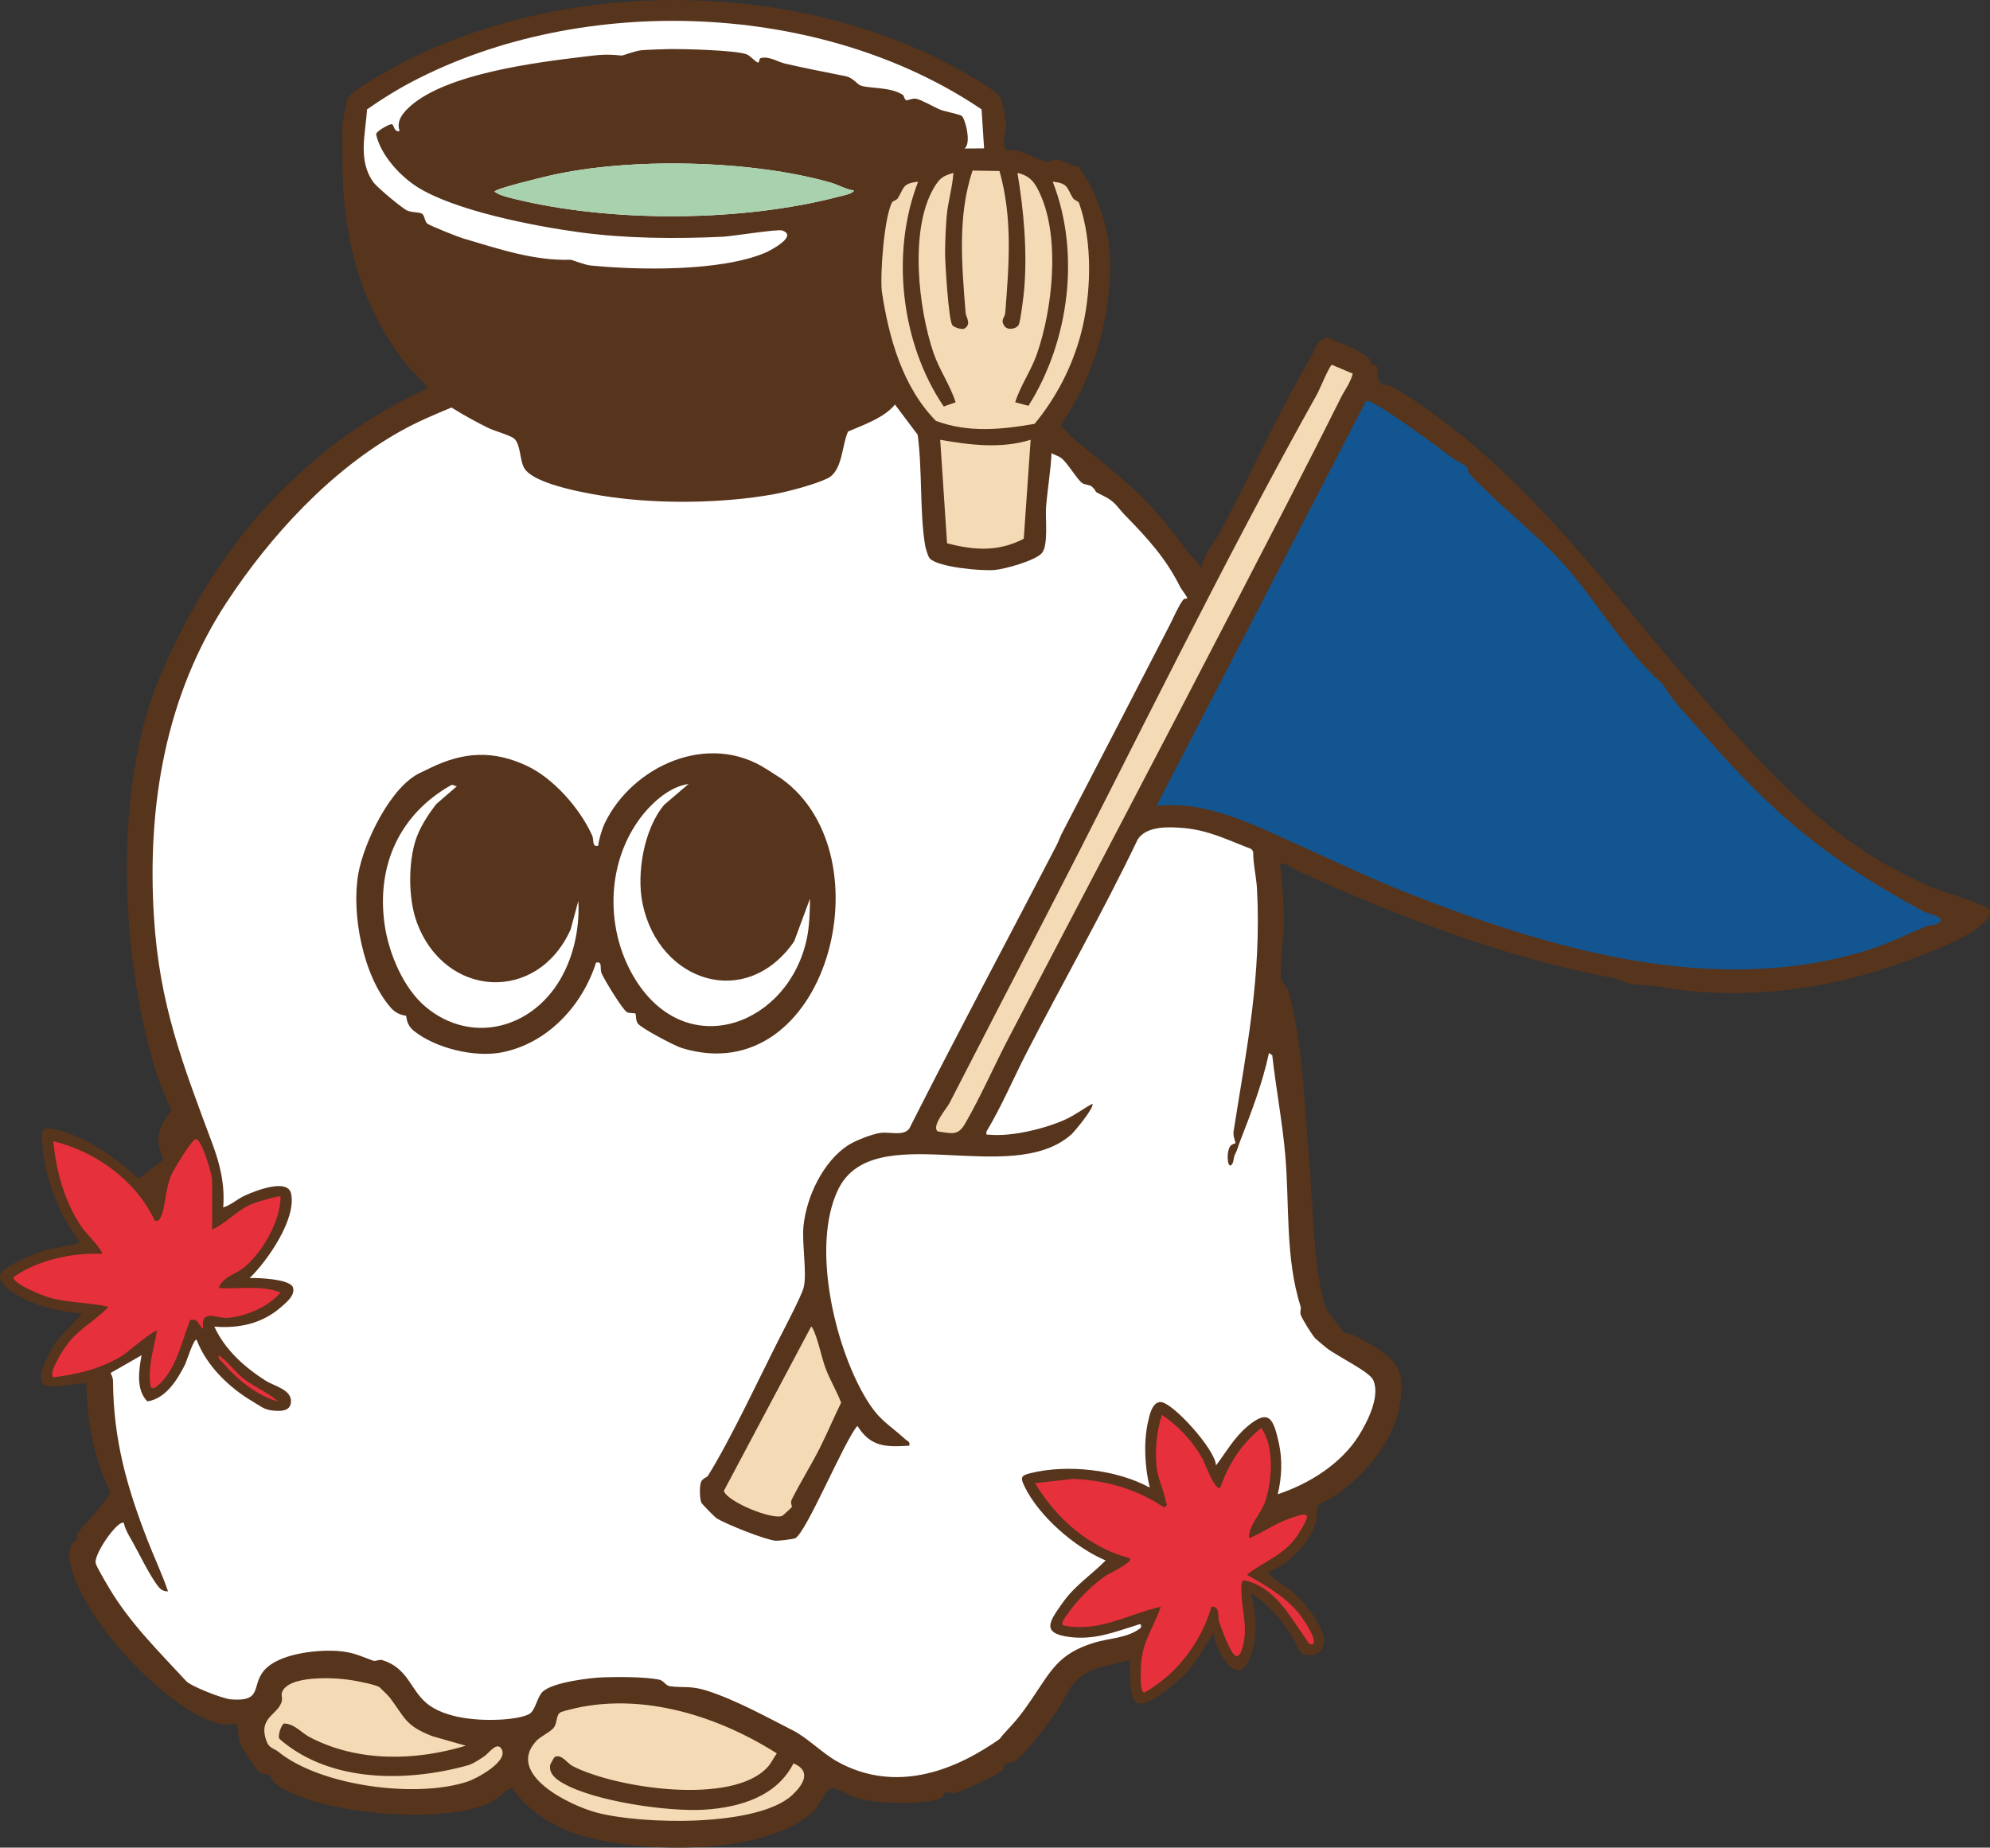
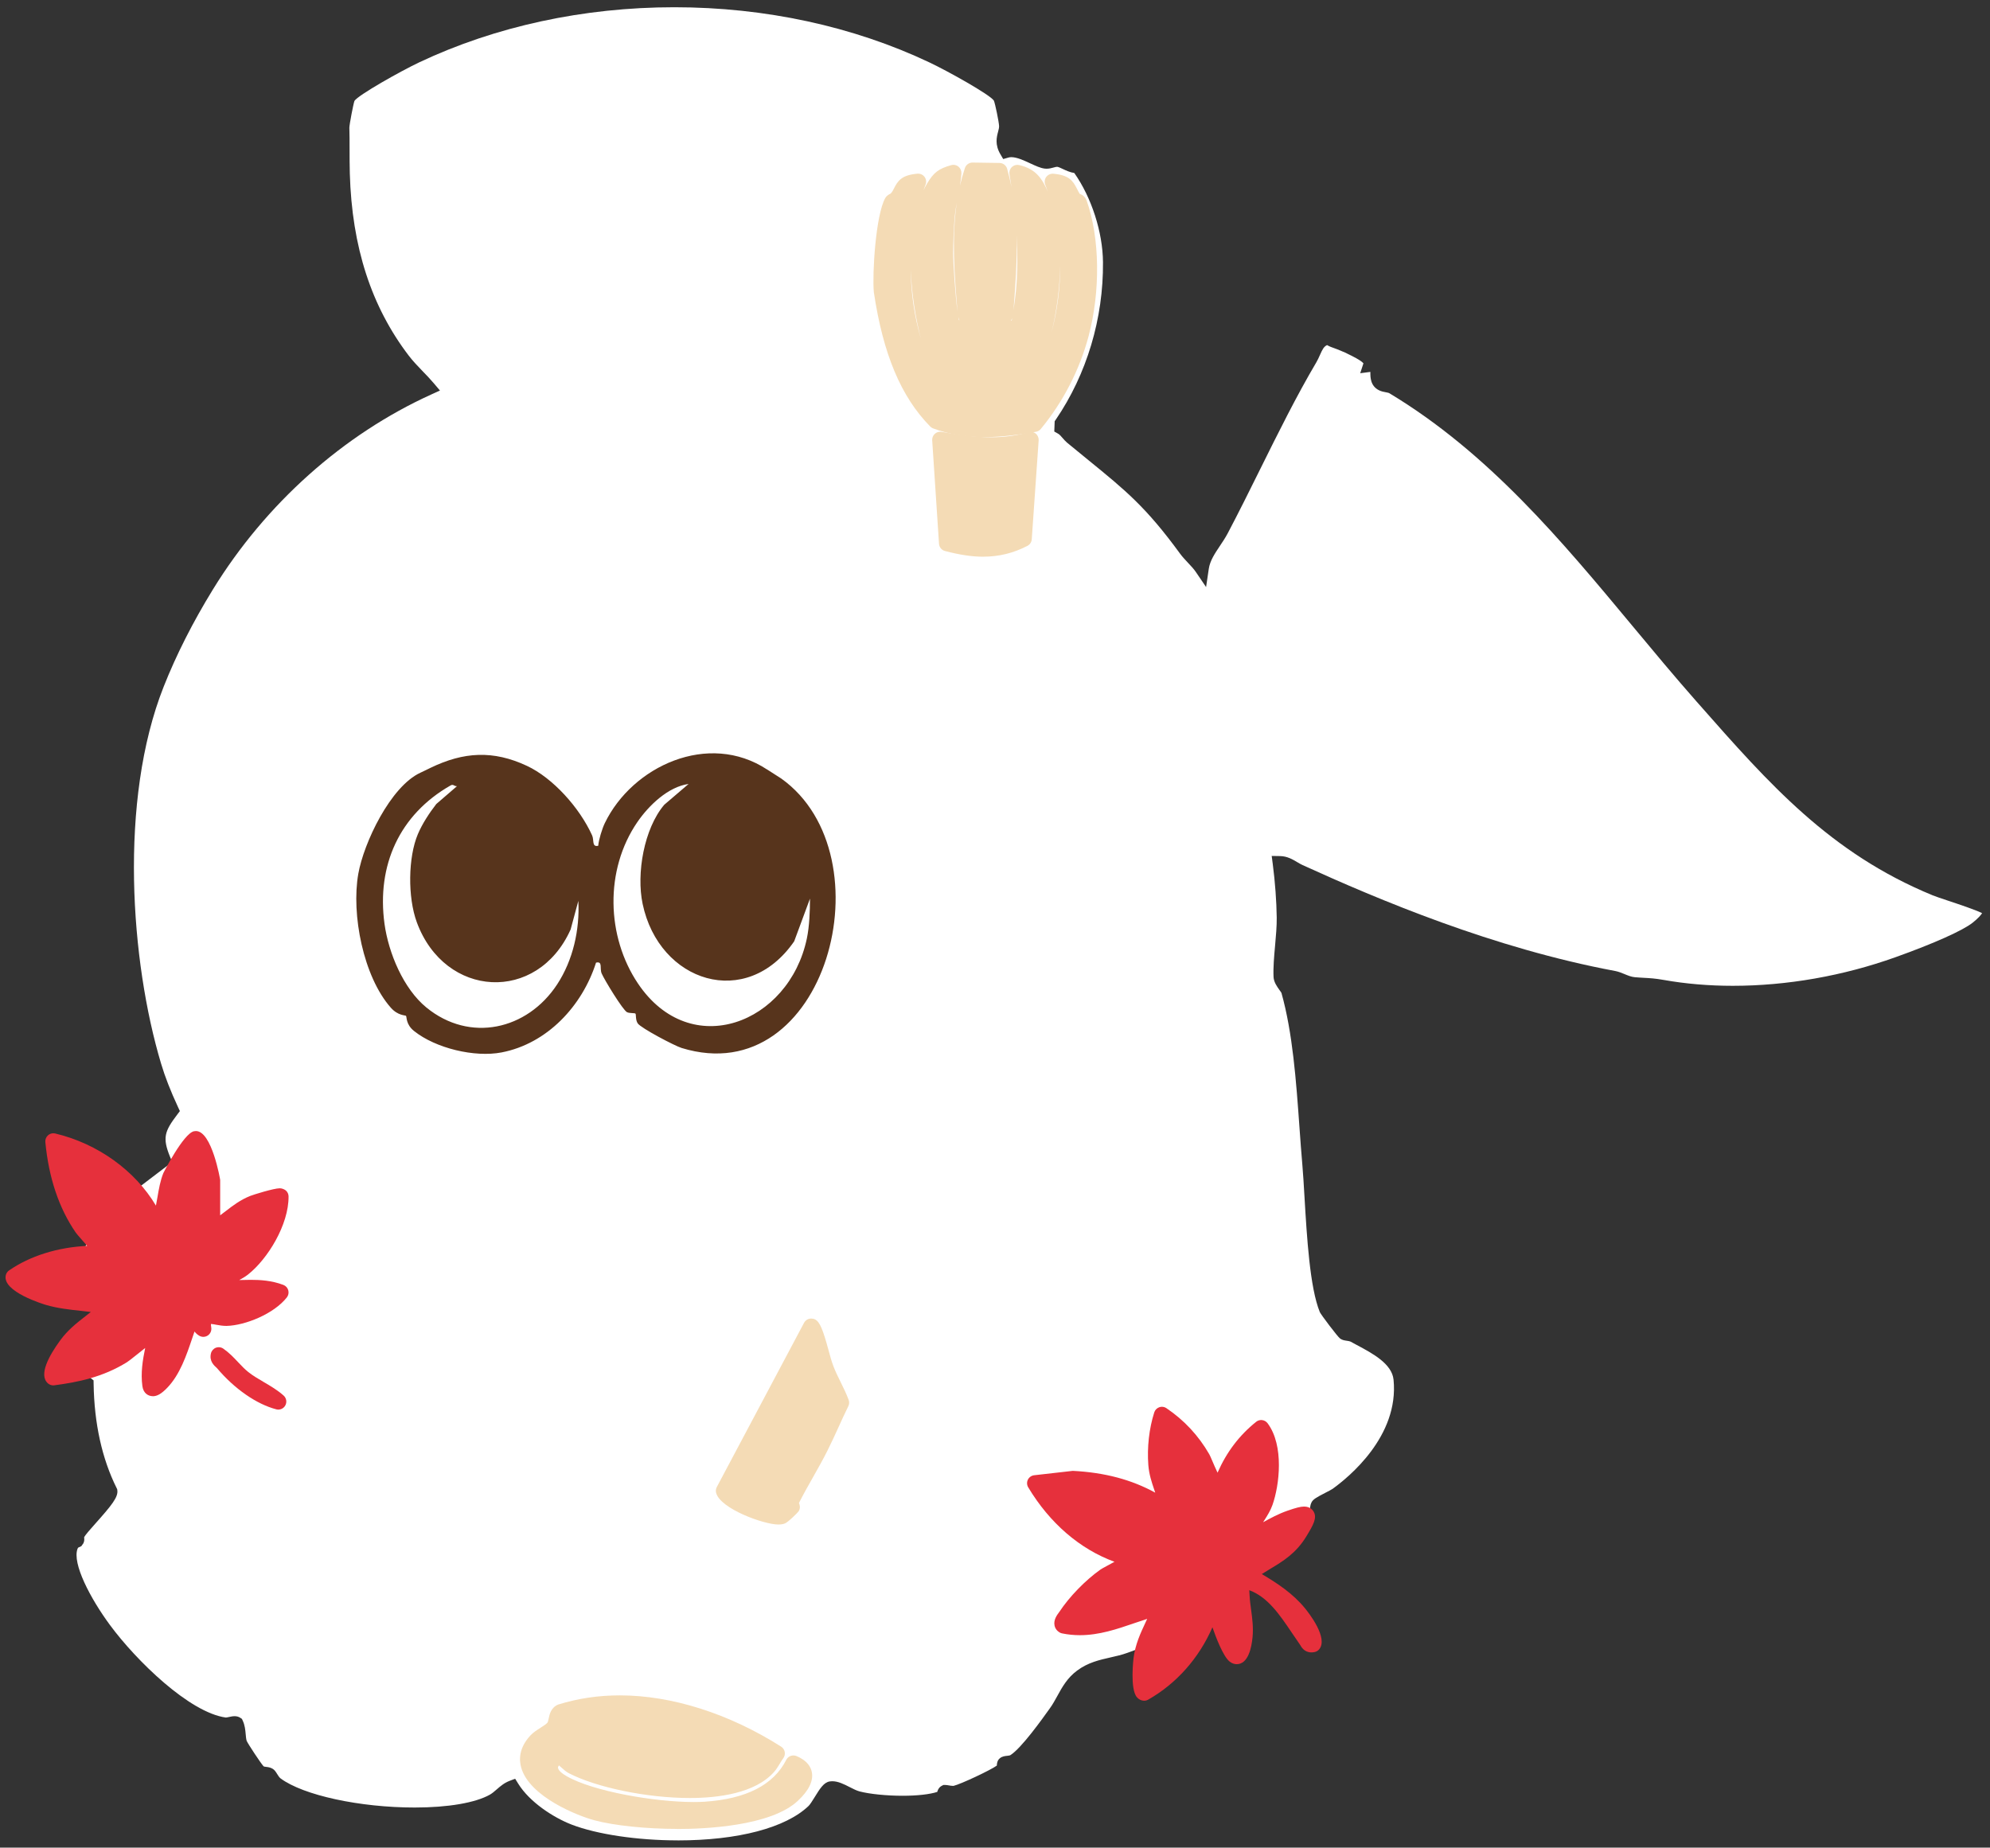
<svg xmlns="http://www.w3.org/2000/svg" id="b" data-name="レイヤー 2" viewBox="0 0 75.275 69.901">
  <rect x="0" y="0" width="75.275" height="69.901" fill="#333333" stroke="none" />
  <defs>
    <style>
      .d {
        fill: #fff;
      }

      .e {
        fill: #e6303c;
      }

      .f {
        fill: #a8d1ae;
      }

      .g {
        fill: #135591;
      }

      .h {
        fill: #f4dbb5;
      }

      .i {
        fill: #57341c;
      }
    </style>
  </defs>
  <g id="c" data-name="design">
    <g>
      <g>
        <path class="d" d="M25.631,69.627c-1.523,0-3.061-.23-4.013-.599-.692-.269-1.583-.85-2.013-1.542l-.119-.191-.21.08c-.205.078-.357.21-.491.327-.086.075-.167.145-.252.194-.548.31-1.585.488-2.843.488-2.082,0-4.217-.463-5.076-1.101-.05-.037-.099-.117-.136-.176-.047-.075-.087-.14-.16-.186-.093-.058-.187-.067-.255-.075-.072-.008-.081-.011-.099-.029-.095-.102-.581-.835-.633-.955-.021-.067-.029-.161-.038-.26-.014-.153-.029-.326-.109-.5l-.033-.072-.066-.043c-.059-.039-.131-.058-.212-.058-.074,0-.146.016-.215.031-.037.008-.093.02-.115.02-1.381-.189-3.396-2.161-4.384-3.501-.739-1.002-1.438-2.332-1.225-2.887.015-.038.021-.041.05-.054l.091-.04.079-.111c.045-.087.035-.174.028-.226.05-.098.237-.308.418-.511.624-.699.875-1.01.838-1.267l-.006-.044-.02-.04c-.554-1.113-.847-2.441-.871-3.945l-.002-.13-.102-.081c-.093-.073-.206-.083-.294-.083-.132,0-.304.025-.503.054-.214.031-.455.066-.638.066-.138,0-.179-.02-.181-.021-.041-.109.141-.629.44-1.1.16-.251.368-.464.588-.69.156-.161.318-.327.465-.511l.323-.406-.517-.038c-.762-.056-1.424-.212-1.966-.462-.544-.252-.88-.549-.881-.651.264-.247,1.119-.621,1.551-.749.063-.019.205-.044.369-.075.785-.145,1.079-.199,1.094-.489l.005-.1-.061-.08c-.786-1.033-1.282-2.348-1.361-3.61-.005-.081-.011-.171-.01-.233.036.002.069.008.107.015,1.1.208,2.348,1.103,3.083,1.806l.169.162,1.293-.985-.079-.194c-.297-.729-.207-.969.272-1.602l.099-.131-.069-.149c-.288-.622-.492-1.145-.642-1.647-1.151-3.844-1.61-9.947.099-14.263.478-1.209,1.106-2.446,1.864-3.68,1.995-3.242,4.927-5.86,8.256-7.372l.33-.15-.234-.276c-.133-.157-.276-.306-.421-.455-.189-.196-.366-.381-.522-.584-1.423-1.865-2.153-4.12-2.233-6.895-.008-.31-.009-.619-.009-.921,0-.28,0-.554-.008-.818.004-.127.15-.895.193-1.01.15-.225,1.736-1.119,2.447-1.456C18.74.996,22.077.274,25.508.274s6.768.722,9.65,2.088c.702.332,2.272,1.209,2.435,1.441.05.108.194.816.199.966.002.065-.017.134-.038.215-.054.205-.127.485.087.851l.107.182.204-.058c.031-.009.066-.013.105-.013.21,0,.478.125.715.235.203.094.379.176.541.197l.075.005c.101,0,.188-.024.265-.045.052-.014.1-.028.135-.028.047.004.141.048.21.081.125.058.275.129.439.154.652.926,1.075,2.234,1.085,3.372.019,2.129-.614,4.243-1.782,5.954l-.045.065-.015.39.145.082c.057.032.111.095.168.162.057.066.113.129.174.18.29.24.554.455.8.655,1.407,1.146,2.183,1.777,3.469,3.539.083.114.19.229.299.345.108.114.218.232.293.341l.394.58.103-.693c.046-.305.228-.577.421-.865.105-.156.208-.312.294-.474.414-.785.827-1.617,1.225-2.421.677-1.365,1.376-2.777,2.129-4.052.053-.09.096-.185.137-.279.09-.202.144-.314.268-.37.095.056.191.089.274.118.039.013.078.027.116.043,0,0,.27.112.29.121l.112.055c.126.061.495.239.583.354l-.122.373.384-.05v.025c0,.177,0,.505.325.669.093.046.184.063.258.076.06.011.108.02.141.04,3.751,2.259,6.516,5.584,9.19,8.801.782.941,1.591,1.914,2.415,2.849l.092.104c2.667,3.028,4.97,5.642,8.844,7.237.109.045.335.121.6.209.349.116,1.031.343,1.275.467-.041.068-.142.19-.358.362-.373.296-1.462.784-2.915,1.304-1.98.709-4.109,1.083-6.158,1.083-.905,0-1.784-.075-2.612-.222-.323-.057-.518-.068-.745-.08-.1-.006-.21-.011-.343-.023-.137-.011-.264-.064-.397-.119-.11-.045-.224-.092-.344-.115-4.611-.861-8.966-2.703-11.841-4.013-.066-.03-.128-.068-.191-.105-.179-.107-.382-.227-.652-.231l-.316-.005.041.314c.087.666.141,1.403.149,2.021.004.321-.03.695-.062,1.057-.037.409-.075.832-.058,1.186.009.195.131.364.228.5.029.04.057.075.071.105.425,1.514.555,3.321.68,5.067.035.491.07.971.11,1.429.029.33.054.75.081,1.214.091,1.535.204,3.446.58,4.364.035.086.668.928.768,1.002.08.058.168.071.253.083.042.006.113.017.137.03l.242.131c.592.315,1.328.708,1.389,1.311.216,2.145-1.712,3.704-2.308,4.132-.047.033-.151.085-.261.142-.35.181-.469.249-.531.362-.053.095-.06.214-.071.379-.008.122-.017.273-.047.364-.224.675-.96,1.429-1.576,1.615l-.087.026-.124.166.011.155c.037.217.274.397.768.731.093.063.171.113.204.142.383.335,1.102,1.168,1.115,1.668.003.124-.041.183-.08.221-.033.032-.099.051-.172.051-.054,0-.109-.01-.155-.029-.439-.942-1.118-1.744-1.918-2.265l-.558-.364.141.651c.197.907.252,1.62-.078,2.37-.072.164-.133.199-.144.199-.191,0-.643-.724-.657-1.134l-.028-.807-.469.657c-.138.193-.257.388-.373.58-.185.303-.359.589-.604.857-.35.382-1.256,1.117-1.575,1.117-.083-.074-.127-.455-.121-1.125,0-.119.001-.218-.002-.284l-.021-.369-.347.127c-.211.077-.42.124-.642.174-.416.094-.847.191-1.257.495-.376.279-.567.626-.751.962-.09.163-.174.317-.28.464-.295.414-1.079,1.513-1.497,1.776-.022.013-.083.02-.124.025-.082.008-.185.019-.272.091-.105.086-.111.208-.115.267,0,.005,0,.008,0,.011-.228.168-1.363.703-1.639.768h-.013c-.066,0-.115-.01-.154-.017-.058-.01-.107-.017-.138-.017h-.08l-.086.047c-.097.063-.126.155-.143.21,0,.002,0,.003,0,.005-.287.093-.761.146-1.313.146-.607,0-1.246-.065-1.628-.165-.108-.028-.242-.096-.371-.162-.215-.11-.437-.223-.662-.223-.031,0-.062.002-.091.007-.225.033-.371.268-.572.593-.078.126-.176.282-.229.333-.865.83-2.671,1.306-4.957,1.306Z" />
        <path class="e" d="M5.779,52.822c-.158,0-.356-.099-.393-.38-.068-.501.01-.98.106-1.444-.114.089-.224.178-.304.242-.178.143-.325.258-.382.294-.919.572-1.865.759-2.751.876-.013.002-.027.003-.04.003-.072,0-.141-.026-.197-.072-.372-.316.04-1.056.452-1.621.29-.4.629-.665.957-.92.071-.055.14-.109.209-.164-.124-.016-.25-.029-.378-.043-.432-.047-.878-.095-1.312-.222-.069-.02-1.683-.5-1.526-1.131.018-.072.061-.134.122-.176.793-.549,1.832-.874,2.954-.929-.081-.094-.161-.185-.212-.244-.106-.12-.19-.218-.218-.258-.636-.922-1.023-2.075-1.151-3.425-.009-.098.029-.194.103-.258.056-.049.127-.075.199-.075.024,0,.047.003.07.008,1.608.381,3.027,1.407,3.811,2.729.021-.099.04-.21.058-.319.051-.299.109-.637.225-.916.006-.015.755-1.489,1.154-1.578.022-.005.055-.008.077-.008.602,0,.916,1.83.916,1.848v1.34c.074-.054.148-.111.222-.168.266-.205.541-.416.916-.566.116-.046.889-.289,1.117-.289.084,0,.193.041.25.103.052.055.081.128.082.204.01,1.069-.788,2.367-1.532,2.955-.107.085-.222.149-.334.21.143-.004.287-.008.43-.008.363,0,.793.023,1.24.192.091.035.159.109.185.203.026.093.006.193-.053.269-.49.624-1.575,1.062-2.28,1.079h-.003c-.141,0-.267-.021-.391-.044-.07-.013-.137-.027-.198-.03,0,.03.002.075.012.138.018.115-.032.231-.128.297-.052.035-.112.053-.172.053-.052,0-.105-.014-.152-.041-.08-.046-.138-.105-.182-.161-.028.082-.057.166-.085.251-.218.647-.465,1.381-.948,1.88-.216.223-.378.318-.544.318Z" />
        <path class="e" d="M10.527,53.329c-.025,0-.051-.003-.076-.01-.745-.193-1.584-.775-2.243-1.558-.115-.103-.298-.265-.229-.557.023-.098.093-.178.186-.215.036-.014.073-.02.109-.02.061,0,.121.018.173.054.218.151.393.335.561.514.128.135.248.263.38.368.174.139.372.255.582.378.257.15.523.306.758.515.105.093.132.246.066.37-.053.101-.158.161-.268.161Z" />
        <path class="e" d="M43.27,64.344c-.103-.005-.197-.052-.266-.134-.268-.318-.127-1.466-.126-1.477.066-.523.263-.943.453-1.35.021-.046.042-.091.063-.136-.165.052-.329.109-.491.164-.65.223-1.323.453-2.055.453-.228,0-.454-.023-.673-.068-.031-.006-.062-.018-.089-.033-.103-.059-.173-.153-.196-.265-.044-.214.091-.396.181-.515.385-.581.982-1.193,1.55-1.598.038-.027.133-.08.253-.144.063-.034.173-.092.283-.154-1.307-.478-2.451-1.462-3.263-2.817-.053-.088-.058-.198-.012-.29.046-.093.136-.155.238-.167l1.46-.166c1.205.061,2.222.332,3.119.825-.015-.045-.03-.09-.046-.136-.088-.261-.188-.557-.215-.905-.051-.676.029-1.384.224-1.996.029-.091.099-.163.19-.195.032-.011.066-.017.099-.017.06,0,.119.018.17.052.674.455,1.219,1.042,1.622,1.744.025.043.069.143.122.269.04.094.115.269.191.428.344-.783.825-1.416,1.461-1.925.054-.043.121-.067.189-.067.013,0,.026.001.039.003.082.01.155.054.205.12.63.848.447,2.347.183,3.092-.075.212-.191.396-.303.572-.017.027-.034.054-.051.08.279-.153.567-.311.91-.432.334-.117.508-.161.642-.161.229,0,.329.136.362.195.133.237-.013.498-.282.939-.389.639-.886.938-1.368,1.227-.103.062-.208.125-.314.193.592.349,1.176.735,1.632,1.291.152.185.895,1.133.538,1.557-.043.051-.103.087-.168.101-.042.009-.084.014-.123.014-.269,0-.38-.199-.428-.284-.129-.186-.231-.337-.334-.489-.44-.652-.894-1.323-1.59-1.58.002.041.012.199.012.201.009.184.034.363.058.542.044.328.089.668.054,1.036-.036.38-.16,1.02-.599,1.02-.066,0-.166-.017-.269-.099-.243-.194-.515-.909-.649-1.296-.512,1.171-1.358,2.127-2.432,2.738-.046.026-.098.04-.15.04-.005,0-.009,0-.014,0Z" />
        <path class="h" d="M37.236,16.537c-.714,0-1.348-.108-1.939-.329-.041-.016-.079-.04-.11-.072-1.106-1.126-1.784-2.741-2.133-5.084-.063-.69.07-2.913.431-3.556.057-.1.147-.144.206-.173.06-.063.093-.128.121-.185.154-.308.299-.513.889-.567.009-.001.018-.002.028-.002.095,0,.185.044.243.121.063.084.078.195.04.293-.028.072-.055.144-.081.218.042-.089.088-.175.138-.257.248-.418.435-.561.912-.696.027-.008.055-.012.083-.012.069,0,.136.024.191.068.076.062.118.158.112.256-.01.157-.03.312-.055.465.052-.224.114-.446.187-.667.042-.124.158-.208.288-.208.002,0,1.022.015,1.022.015.134.002.252.092.288.221.065.231.12.462.165.693-.024-.161-.05-.323-.077-.488-.017-.1.018-.201.091-.271.057-.054.132-.083.209-.083.022,0,.044.003.067.008.65.147.876.538,1.081.999-.03-.087-.062-.173-.096-.258-.038-.098-.023-.209.04-.294.058-.076.148-.121.243-.121.009,0,.018,0,.028.002.589.054.734.26.889.567.029.057.061.122.105.194.075.024.206.095.263.254.5,1.414.527,3.432.07,5.142-.341,1.272-.965,2.482-1.806,3.5-.047.056-.111.093-.183.106-.575.099-1.256.201-1.951.201ZM34.449,10.193c.007.885.138,1.775.386,2.621-.195-.746-.352-1.678-.386-2.621ZM40.101,10.051c-.014.857-.133,1.734-.324,2.523.218-.827.328-1.68.324-2.523ZM38.287,12.037c-.015.039-.031.071-.044.097,0,0,.016-.003.024-.006.006-.024.013-.055.02-.091ZM36.291,12.114c-.003-.006-.032-.088-.044-.126.008.048.017.088.025.119.006.003.013.005.019.007ZM36.189,7.682c-.032.173-.06.342-.075.511-.032.364-.059.981-.06,1.375-.001.353.08,1.589.165,2.227l-.01-.122c-.105-1.319-.213-2.672-.019-3.991ZM38.456,8.928c.024.945-.048,1.885-.119,2.808.041-.277.082-.606.096-.758.057-.632.064-1.317.024-2.05Z" />
        <path class="h" d="M37.194,21.062c-.426,0-.886-.069-1.447-.215-.127-.033-.218-.143-.227-.274l-.258-3.915c-.006-.093.03-.184.1-.246.056-.05.129-.078.203-.078.017,0,.035.002.052.005.704.122,1.294.204,1.883.204.511,0,.968-.063,1.398-.194.029-.009.059-.014.088-.014.068,0,.135.023.189.066.078.062.12.159.114.258l-.261,3.744c-.007.106-.07.2-.164.249-.533.275-1.079.409-1.67.409h0Z" />
-         <path class="h" d="M35.989,43.173c-.111,0-.238-.018-.387-.041l-.166-.025c-.045-.006-.088-.023-.126-.048-.103-.068-.172-.173-.196-.296-.055-.293.147-.612.418-.998.05-.072.094-.131.113-.168.917-1.793,1.825-3.546,2.745-5.323l.866-1.674c1.051-2.031,2.099-4.102,3.154-6.187,2.299-4.539,4.675-9.233,7.145-13.648.026-.047.081-.168.145-.312.352-.778.422-.906.614-.949.022-.005.044-.007.066-.007.04,0,.081.008.119.025l.791.335c.137.058.211.207.176.352-.068.277-.206.511-.328.717-.053.089-.106.178-.151.269-1.127,2.261-2.336,4.596-3.506,6.855l-.652,1.26c-1.953,3.775-3.975,7.637-5.991,11.487l-2.397,4.58c-.211.403-.417.827-.625,1.256-.328.674-.667,1.371-1.039,2.019-.21.366-.446.522-.788.522h0Z" />
-         <path class="g" d="M65.622,36.981c-4.521,0-9.111-1.581-12.603-2.957-.881-.347-1.82-.777-2.728-1.191-.375-.172-.745-.341-1.101-.5-.206-.092-.414-.187-.625-.284-1.382-.633-2.812-1.287-4.249-1.287-.177,0-.356.01-.534.032-.012.002-.025.003-.037.003-.099,0-.192-.048-.25-.131-.064-.092-.072-.213-.02-.313l7.926-15.32c.027-.051.067-.093.116-.122.047-.027.129-.048.183-.048.539,0,3.26,2.103,3.288,2.124.133.106.354.231.5.314.104.059.179.106.201.125.104.087.125.207.139.286.003.019.005.04.012.058.48.496,1.066,1.025,1.633,1.537.587.53,1.194,1.078,1.74,1.656.542.574,1.047,1.258,1.58,1.981.612.828,1.243,1.685,1.939,2.368.115.113.186.175.236.219.152.133.182.172.391.505.171.272.689.849,1.032,1.231l.282.316c2.771,3.16,4.698,4.712,8.245,6.64.018.007.063.02.116.036.305.093.649.199.69.501.013.094,0,.274-.227.417-.147.092-.292.115-.409.132-.063.01-.117.018-.158.036-.222.094-.43.186-.633.277-.509.227-.989.442-1.591.626-1.583.486-3.292.733-5.081.733h0Z" />
        <path class="h" d="M29.439,57.677c-.545,0-2.205-.599-2.352-1.204-.018-.072-.008-.149.027-.214l3.3-6.212c.053-.099.156-.162.268-.162.002,0,.003,0,.005,0,.224.004.345.171.515.715.042.133.085.289.129.449.061.224.123.455.192.635.079.206.177.406.276.605.108.22.216.441.302.67.03.078.026.166-.012.242-.128.26-.25.525-.37.791-.137.3-.274.6-.421.893-.166.332-.354.664-.544,1.001-.181.32-.365.645-.533.977.032.07.064.187-.008.308-.033.054-.408.425-.528.468-.07.025-.151.038-.246.038h0Z" />
-         <path class="h" d="M15.585,67.993c-1.713,0-4.005-.462-5.262-1.492-.015-.013-.047-.029-.08-.046-.126-.064-.335-.172-.446-.471-.284-.767.085-1.135.329-1.38.1-.1.187-.187.228-.286.009-.024.009-.038.002-.097-.008-.07-.019-.165.017-.274.161-.503.811-.759,1.93-.759.394,0,.759.034.969.066.009.002.895.139,1.204.294.107.054.49.464.504.482.131.172.233.321.324.454.307.448.434.634,1.161.917l1.239.351c.13.037.219.154.221.289.001.134-.087.254-.216.293-.941.286-1.883.431-2.799.431h0c-1.226,0-2.345-.26-3.327-.771-.137-.071-.251-.158-.362-.242-.132-.1-.233-.174-.335-.213-.011.032-.021.066-.027.094.991.822,2.36,1.256,3.968,1.256.903,0,1.876-.139,2.815-.401.136-.049.281-.145.435-.246l.073-.049c.031-.02.066-.059.106-.098.15-.147.336-.329.574-.329.142,0,.271.066.362.186.122.161.156.358.095.554-.192.622-1.309,1.12-1.506,1.185-.594.197-1.353.301-2.196.301Z" />
        <path class="h" d="M25.627,69.193c-1.186,0-2.39-.125-3.144-.326-.617-.165-2.45-.883-2.767-1.99-.085-.297-.093-.75.353-1.225.104-.11.243-.2.378-.286.087-.056.232-.149.262-.194.02-.03.033-.094.046-.156.031-.153.084-.411.356-.527.756-.235,1.532-.348,2.334-.348,1.966,0,4.134.689,6.103,1.94.072.046.121.119.136.203.015.084-.006.17-.057.238-.046.06-.084.126-.124.193-.062.103-.131.22-.224.324-.719.814-2.131.985-3.189.985-1.606,0-3.531-.396-4.578-.941-.101-.053-.184-.129-.265-.202-.029-.027-.07-.064-.105-.092-.014.025-.026.049-.036.068-.001.06.033.17.323.338.995.578,3.336.981,4.814.981.147,0,.285-.004.41-.012,1.571-.104,2.61-.636,3.088-1.583.053-.106.16-.167.271-.167.039,0,.077.007.115.023.42.172.549.429.583.614.061.33-.117.693-.53,1.079-1.025.962-3.527,1.066-4.556,1.066Z" />
        <g>
-           <path class="i" d="M38.077,5.697c.485-.137,1.134.368,1.47.41.155.02.306-.083.475-.068.201.018.487.257.76.242.729.978,1.201,2.41,1.212,3.635.02,2.145-.621,4.341-1.83,6.111l-.006.144c.163.092.256.265.382.369,1.957,1.618,2.782,2.143,4.316,4.244.165.226.435.456.598.694.081-.543.496-.957.743-1.426,1.111-2.105,2.155-4.443,3.36-6.485.191-.323.223-.72.692-.809.128.115.294.145.446.209.047.02.283.117.301.126.249.127.946.415.852.701.492-.064.062.54.436.727.128.064.278.042.418.127,4.891,2.945,8.02,7.562,11.669,11.703,2.642,2.998,4.975,5.68,8.835,7.269.353.145,1.948.612,2.047.794.121.222-.285.57-.463.712-.561.447-2.255,1.084-2.992,1.347-2.763.989-6.004,1.389-8.911.873-.448-.08-.631-.064-1.062-.099-.307-.025-.546-.196-.771-.239-4.185-.782-8.228-2.358-11.904-4.033-.239-.109-.448-.308-.734-.312.084.65.142,1.392.151,2.053.009.704-.151,1.595-.12,2.233.009.186.252.415.284.529.563,1.998.623,4.502.804,6.56.122,1.385.169,4.346.642,5.497.021.052.631.852.677.885.054.039.24.028.362.095.658.364,1.685.809,1.77,1.654.18,1.785-1.047,3.397-2.421,4.381-.132.094-.666.332-.712.414-.05.09-.021.466-.098.696-.237.717-1.025,1.57-1.757,1.791-.106.141.733.629.874.752.441.386,1.643,1.712,1.044,2.291-.18.174-.529.161-.729.022-.4-.895-1.035-1.698-1.856-2.232.192.882.282,1.684-.095,2.539-.462,1.047-1.305-.449-1.325-1.037-.355.498-.577,1.001-.998,1.463-.305.334-1.431,1.323-1.863,1.194-.395-.118-.292-1.327-.31-1.656-.637.233-1.265.212-1.83.632-.496.368-.633.892-.971,1.366-.354.496-1.114,1.559-1.574,1.849-.132.083-.313.05-.368.095-.031.026.007.16-.068.237-.185.189-1.499.793-1.798.864-.146.035-.354-.044-.386-.023-.037.024-.029.18-.152.225-.732.268-2.386.205-3.15.005-.341-.089-.731-.414-1.015-.372-.169.025-.463.672-.651.853-1.843,1.769-7.041,1.625-9.259.764-.802-.312-1.7-.935-2.147-1.652-.28.106-.45.359-.705.503-1.668.943-6.641.539-8.218-.632-.148-.11-.228-.318-.278-.349-.101-.063-.255.004-.401-.141-.101-.1-.658-.934-.697-1.056-.077-.242-.03-.504-.139-.739-.077-.05-.298.052-.423.035-1.554-.212-3.672-2.389-4.573-3.611-.488-.661-1.571-2.335-1.26-3.147.076-.197.215-.199.229-.227.024-.047-.038-.148.033-.258.202-.314,1.261-1.342,1.226-1.586-.622-1.252-.877-2.677-.899-4.064-.153-.12-1.391.267-1.63.001-.287-.252.214-1.165.393-1.446.296-.465.73-.8,1.069-1.225-.697-.051-1.425-.193-2.06-.486-.327-.151-1.386-.706-.926-1.129.3-.276,1.225-.661,1.633-.782.211-.063,1.262-.205,1.268-.315-.807-1.06-1.332-2.418-1.417-3.758-.027-.426-.041-.592.421-.505,1.124.213,2.405,1.097,3.221,1.878l.94-.716c-.339-.834-.218-1.177.308-1.871-.252-.545-.483-1.107-.655-1.683-1.261-4.213-1.525-10.322.106-14.443.501-1.266,1.152-2.529,1.886-3.722,1.994-3.241,4.914-5.906,8.376-7.478-.304-.358-.664-.674-.951-1.05-1.576-2.067-2.215-4.476-2.289-7.053-.017-.597-.004-1.189-.018-1.74-.003-.128.164-1.02.217-1.128.169-.342,2.136-1.382,2.58-1.593,5.947-2.818,13.584-2.82,19.535,0,.454.215,2.337,1.209,2.548,1.542.079.125.236.935.241,1.105.01.307-.225.531.012.936ZM37.131,4.138C31.091.049,22.055-.285,15.617,3.076c-.602.314-1.178.673-1.732,1.062-.061.94-.359,1.939.247,2.766.139.19,1.082.98,1.271,1.062.204.088.434.047.552.116.124.072.1.311.22.385.166.103,1.124.487,1.346.553,1.34.397,2.689.854,4.064.807.039-.001.536.196.753.217,1.847.183,4.927.228,6.609-.482.206-.087,1.257-.642.637-.843-.175-.057-1.883.219-2.243.237-1.761.086-3.669.069-5.416-.168-1.716-.233-4.705-.811-6.135-1.711-.666-.419-1.396-1.222-1.564-2,.012-.115.49-.384.594-.379.086.004.08.327.297.256-.141-.387.145-.711.422-.953,1.396-1.217,4.702-1.634,6.515-1.853.681-.082.837-.105,1.465-.046.039.004.522-.184.752-.202.254-.02.747-.037.986-.042.584-.012,2.54.038,2.984.196.139.049.331.295.439.313.049.008.025-.15.095-.169.319-.084.64.142.909.205.757.178,1.564.329,2.313.482.266.054.428.304.559.351.331.12,1.115.046,1.586.346.067.043.065.195.141.208.081.014.217-.079.367-.055.188.03.693.323.922.416.161.066.722.172.808.234.125.09.382,1.053.101,1.234l.744-.006-.095-1.477ZM32.309,7.209c-.305-.04-.615-.223-.893-.302-2.985-.854-7.6-.965-10.64-.258-.219.051-2.069.493-2.068.601.189.143.499.212.73.269,3.676.91,8.637.883,12.305-.084.149-.039.491-.097.565-.226ZM37.806,6.469l-1.018-.015c-.578,1.729-.403,3.596-.262,5.386.013.163.235.418-.044.591-.093.057-.406-.051-.46-.131-.143-.21-.273-2.345-.273-2.733,0-.392.027-1.013.062-1.402.049-.544.218-1.078.253-1.624-.404.115-.526.208-.734.559-.935,1.576-.592,4.569-.02,6.246.221.648.63,1.222.838,1.873l-.448.161c-1.619-2.377-2.017-5.815-.971-8.504-.591.054-.531.238-.763.617-.053.087-.192.112-.216.154-.302.536-.459,2.668-.396,3.361.261,1.752.782,3.627,2.049,4.915,1.223.458,2.478.33,3.732.113.814-.986,1.413-2.14,1.747-3.385.404-1.509.458-3.488-.062-4.961-.034-.095-.179-.104-.236-.198-.232-.38-.172-.563-.763-.617,1.059,2.702.618,6.051-.918,8.478l-.501-.134c.197-.632.597-1.186.816-1.811.594-1.698.886-4.357.143-6.031-.198-.446-.373-.722-.874-.836.242,1.443.38,3.001.249,4.464-.019.208-.139,1.196-.207,1.295-.102.15-.417.208-.536.032-.164-.241.018-.309.032-.492.141-1.812.287-3.587-.218-5.371ZM51.171,14.136l-.791-.335c-.085.019-.471.953-.561,1.113-3.589,6.415-6.934,13.328-10.294,19.826-1.22,2.359-2.406,4.643-3.61,6.995-.098.192-.709.892-.438,1.071.53.074.759.178,1.036-.306.602-1.047,1.115-2.224,1.659-3.265,2.795-5.348,5.659-10.79,8.387-16.066,1.404-2.715,2.824-5.439,4.155-8.11.149-.3.371-.577.455-.922ZM55.493,17.658c-.051-.042-.465-.252-.694-.432-.361-.284-2.91-2.182-3.129-2.053l-7.926,15.32c1.926-.235,3.843.793,5.569,1.563,1.216.542,2.579,1.198,3.817,1.686,5.488,2.163,11.677,4.001,17.484,2.216.823-.253,1.422-.567,2.195-.893.173-.073.358-.041.523-.145.349-.221-.435-.361-.561-.43-3.649-1.984-5.593-3.587-8.328-6.708-.335-.382-1.104-1.206-1.342-1.585-.294-.468-.188-.281-.583-.669-1.311-1.288-2.367-3.128-3.528-4.357-1.07-1.133-2.361-2.135-3.401-3.236-.069-.074-.054-.241-.096-.277ZM35.168,21.125c-.069-.073-.163-.411-.181-.528-.2-1.295-.097-2.827-.274-4.149l-.86-1.143c-.399.498-1.187.767-1.774,1.021-.239.514-.201,1.49-.775,1.771-.479.234-1.526.511-2.064.607-1.924.341-4.241.366-6.138.1-.726-.102-2.925-.46-3.28-1.108-.159-.291-.133-.889-.366-1.096-.154-.137-.754-.293-1.002-.417-.467-.232-.934-.487-1.375-.766-.631.26-1.28.537-1.875.866-2.713,1.499-5.011,4.037-6.628,6.5-2.295,3.497-3.017,7.646-2.754,11.893.207,3.342,1.088,5.575,2.218,8.612.291.783.471,1.548.403,2.393.308-.095.53-.321.835-.457.4-.178,1.604-.657,1.733-.065.209.954-.896,2.55-1.568,3.193.334-.011,1.475.036,1.632.335.111.303-.222.568-.425.748-.716.638-1.602.831-2.543.755.402.873,1.13,1.524,1.926,2.037.336.217,1.02.343.972.829-.035.358-.423.334-.692.309-.319-.029-.481-.181-.747-.337-.889-.521-1.758-1.357-2.127-2.338-.104-.078-.383.821-.44.935-.295.586-.728,1.286-1.423,1.394-.441-.441-.324-1.175-.222-1.746l-1.168.67c.038.093.088.187.088.292.015,2.237.524,4.017,1.303,6.029.25.646.554,1.28.778,1.939-.131.012-.253-.046-.337-.144-.328-.377-.804-1.391-1.095-1.886-.099-.169-.2-.362-.238-.556-.203-.148-1.138,1.161-1.066,1.522.025.126.4.756.499.924.807,1.365,1.919,2.442,2.925,3.538.184.2,1.383.667,1.691.691,1.213.096.765-.509,1.249-1.086.538-.642,1.969-.795,2.756-.747.607.037.884.193,1.375.369.099.036.229-.059.354-.02.955.299,1.057,1.107,1.649,1.613.72.616,2.052.695,2.969.627.246-.018.761-.085.954-.215.226-.153.275-.638.496-.839.382-.347,1.757-.519,2.298-.537.58-.019,1.533-.019,2.09.086.189.036.248.231.422.253.498.064.8-.027,1.408.171,1.132.369,2.264,1.007,3.246,1.503.526.265,1.126.872,1.67,1.174,2.008,1.115,4.098.508,5.87-.667.422-.28.193-.128.481-.436.47-.502.635-.716,1.001-1.253.745-1.092,1.008-1.721,2.367-2.14.589-.182,1.265-.164,1.769-.568.028-.181-.046-.132-.175-.092-.853.267-1.59.56-2.513.445-1.132-.14-.751-.618-.267-1.305.456-.648,1.076-1.039,1.62-1.592-1.154-.486-2.527-1.671-3.074-2.811-.159-.331-.132-.402.231-.492,1.388-.343,3.252-.142,4.511.547-.185-.763-.239-1.679-.073-2.452.056-.261.152-.76.463-.785.449-.036,2.12,1.83,2.115,2.402.377-.5.684-1.048,1.167-1.461.848-.725,1.008-.302,1.214.623.138.62.105,1.31-.044,1.923,1.176-.386,2.404-1.15,3.072-2.226.33-.532.816-1.485.538-2.096-.148-.324-1.395-.912-1.78-1.224-.057-.046-.396-.332-.414-.353-.136-.153-.46-.68-.54-.869-.053-.125.019-.234-.011-.328-.587-1.87-.416-3.819-.579-5.718-.107-1.244-.355-2.546-.494-3.795l-.126-.082c-.242,1.15-.677,2.266-1.102,3.365-.077.198-.064.235-.185.481-.053.109-.045.248-.09.328-.17.305-.255-.327-.11-.613.067-.132.2-.123.221-.151.014-.018-.099-.266-.072-.441.499-3.172,1.059-5.867.887-9.173-.025-.474-.148-.944-.146-1.422l-.072-.095c-.872-.33-1.596-.706-2.547-.791-.56-.05-1.404-.089-1.744.424-1.307,2.734-2.893,5.521-4.202,8.067-.51.992-.945,2.027-1.52,2.986-.023.159.001.114.124.126.831.076,2.087-.228,2.851-.573.367-.166.677-.409,1.028-.598.098.115-.663,1.042-.798,1.162-2.302,2.04-7.508-.686-8.829,2.104-1.009,2.131-.119,5.905,1.048,7.859.517.866.834.957,1.513,1.575.081.074.179.075.14.235-.889.056-1.462.05-1.961-.749-.474.515-1.964,4.108-2.359,4.252-.102.037-.609.1-.73.093-.365-.022-1.921-.641-2.242-.855-.074-.049-.545-.525-.574-.592-.063-.151-.076-.65-.003-.79.074-.141.216-.158.25-.213.875-1.406,1.933-3.684,2.726-5.245.195-.384.802-1.542.894-1.867.144-.507-.067-1.695-.003-2.333.113-1.128.746-2.454,1.69-3.068.264-.172.899-.42,1.205-.464.383-.055.883.134,1.109-.166,1.811-3.586,3.709-7.131,5.559-10.696.107-.205.123-.3.203-.453,1.366-2.631,2.715-5.232,4.095-7.914.147-.285.29-.645.491-.928.055-.077.16-.056.164-.064.025-.041-.221-.346-.267-.439-.535-1.071-1.19-1.796-2.106-2.734-.241-.247-.342-.482-.739-.68-.555-.277-.206-.108-.493-.381-.076-.072-.257-.057-.37-.135-.175-.12-.533-.731-.773-.932-.123-.103-.261-.115-.384-.202-.032.682-.153,1.365-.207,2.045-.033.411.099,1.469-.168,1.751-.266.282-1.386.595-1.791.629-.482.04-2.119-.098-2.444-.441ZM38.986,16.639c-1.135.346-2.272.199-3.421,0l.259,3.915c1.033.27,1.933.329,2.901-.17l.261-3.744ZM8.024,46.516v-1.878c0-.194-.404-1.592-.624-1.543-.163.036-.848,1.182-.939,1.399-.201.48-.213,1.212-.376,1.543-.056.113-.089.172-.229.145-.697-1.501-2.231-2.622-3.84-3.004.11,1.158.434,2.318,1.099,3.282.088.128.826.893.736.974-1.139-.039-2.394.226-3.337.879-.061.246,1.099.703,1.317.767.735.214,1.526.192,2.271.359-.506.548-1.124.822-1.586,1.459-.13.179-.698,1.043-.5,1.211.949-.126,1.808-.321,2.631-.833.168-.105,1.21-1.007,1.291-.92-.125.672-.343,1.349-.25,2.046.036.269.308.006.418-.108.576-.594.792-1.599,1.086-2.354.328-.078.305.221.498.333-.119-.762.462-.404.873-.414.662-.016,1.633-.433,2.049-.963-.771-.292-1.555-.111-2.337-.167.146-.42.611-.504.921-.748.72-.57,1.425-1.793,1.416-2.714-.044-.047-.888.204-1.032.261-.629.252-.971.718-1.555.991ZM31.027,54.749c.276-.551.517-1.127.79-1.682-.165-.435-.412-.84-.578-1.274-.119-.313-.223-.772-.327-1.101-.03-.095-.166-.501-.23-.502l-3.3,6.212c.096.394,1.792,1.1,2.202.952.024-.008.356-.316.369-.337.018-.03-.069-.158-.002-.29.346-.682.752-1.33,1.077-1.977ZM10.527,53.025c-.395-.352-.915-.552-1.328-.882-.329-.263-.576-.628-.924-.869-.036.156.087.199.166.292.517.614,1.301,1.257,2.087,1.459ZM46.162,56.28c-.202.151-.589-.945-.683-1.11-.378-.66-.9-1.219-1.528-1.643-.19.593-.258,1.257-.211,1.88.041.538.282.941.359,1.396.018.107.107.109-.066.229-1.036-.702-2.179-1.018-3.42-1.084l-1.461.166c.802,1.337,2.054,2.442,3.589,2.837.141.152-.811.586-.946.681-.515.367-1.096.949-1.443,1.477-.057.088-.262.306-.117.389,1.328.271,2.442-.429,3.674-.711-.224.678-.633,1.224-.729,1.982-.024.192-.096,1.261.103,1.27,1.245-.707,2.126-1.877,2.547-3.253.337-.014.214.361.29.585.091.27.395,1.102.584,1.252.247.197.362-.56.376-.712.05-.53-.086-1.015-.113-1.534-.006-.12-.054-.557.079-.59,1.167.226,1.732,1.355,2.358,2.223.075.104.088.232.265.194.164-.195-.397-.993-.541-1.169-.526-.642-1.256-1.053-1.961-1.46.745-.579,1.464-.743,1.986-1.601.436-.716.418-.802-.362-.529-.575.201-.996.525-1.542.752-.018-.513.433-.89.599-1.361.277-.784.369-2.124-.141-2.81-.743.595-1.232,1.349-1.545,2.252ZM14.34,63.82c-.208-.104-.854-.226-1.113-.265-.587-.09-2.35-.184-2.564.486-.035.11.044.225-.027.394-.199.473-.873.578-.553,1.443.1.27.3.278.434.387,1.592,1.306,5.223,1.784,7.169,1.138.354-.117,1.622-.796,1.264-1.267-.175-.23-.472.207-.634.312-.191.124-.375.256-.593.333-2.329.65-5.242.674-7.151-.992-.085-.121.082-.568.177-.584.404.017.642.348.974.521,1.809.943,3.976.902,5.897.319l-1.266-.36c-1.041-.406-1.029-.698-1.617-1.471-.034-.045-.373-.381-.398-.394ZM20.975,66.479c.255-.148.471.225.679.333,1.608.838,6.078,1.52,7.399.024.13-.148.214-.342.333-.499-2.354-1.495-5.402-2.416-8.154-1.569-.212.091-.139.377-.268.572-.119.18-.501.338-.672.52-1.187,1.266,1.273,2.448,2.27,2.714,1.73.461,6.115.551,7.413-.668.414-.389.732-.908.039-1.192-.629,1.246-2.016,1.662-3.339,1.75-1.386.092-4.196-.312-5.397-1.009-.249-.145-.519-.353-.467-.68.004-.028.149-.288.164-.297Z" />
          <path class="i" d="M29.018,29.112l.535.343c4.083,2.915,1.701,11.876-3.77,10.193-.261-.08-1.537-.751-1.659-.929-.092-.134-.057-.341-.087-.371-.03-.03-.219-.005-.319-.054-.157-.077-.859-1.229-.959-1.464-.084-.197.051-.472-.213-.411-.521,1.636-1.845,3.064-3.572,3.397-1.022.197-2.496-.157-3.313-.811-.317-.254-.268-.538-.304-.573-.026-.026-.306-.005-.571-.305-1.045-1.18-1.502-3.538-1.233-5.067.206-1.172,1.218-3.307,2.353-3.828.165-.076.248-.12.388-.187,1.246-.601,2.361-.669,3.639-.07.983.46,1.989,1.581,2.464,2.628.083.182-.018.453.232.394.018-.225.148-.647.249-.856,1.042-2.156,3.92-3.488,6.141-2.027ZM17.287,29.742c-.106.016-.133-.09-.242-.027-1.94,1.106-2.801,3.03-2.501,5.232.151,1.106.716,2.459,1.584,3.169,1.645,1.346,3.815.851,4.947-.873.603-.919.858-2.071.802-3.161l-.292,1.083c-1.256,2.8-4.757,2.606-5.818-.272-.351-.952-.329-2.464.039-3.333.168-.397.433-.8.698-1.142l.784-.676ZM26.05,29.659c-.776.107-1.504.808-1.939,1.44-1.248,1.818-1.17,4.338.021,6.11,1.993,2.965,5.715,1.512,6.389-1.704.097-.465.117-1.03.118-1.507l-.597,1.614c-1.804,2.617-5.111,1.558-5.734-1.417-.241-1.15.052-2.845.819-3.749l.922-.788Z" />
        </g>
      </g>
-       <path class="f" d="M32.309,7.209c-.305-.04-.615-.223-.893-.302-2.985-.854-7.6-.965-10.64-.258-.219.051-2.069.493-2.068.601.189.143.499.212.73.269,3.676.91,8.637.883,12.305-.084.149-.039.491-.097.565-.226Z" />
    </g>
  </g>
</svg>